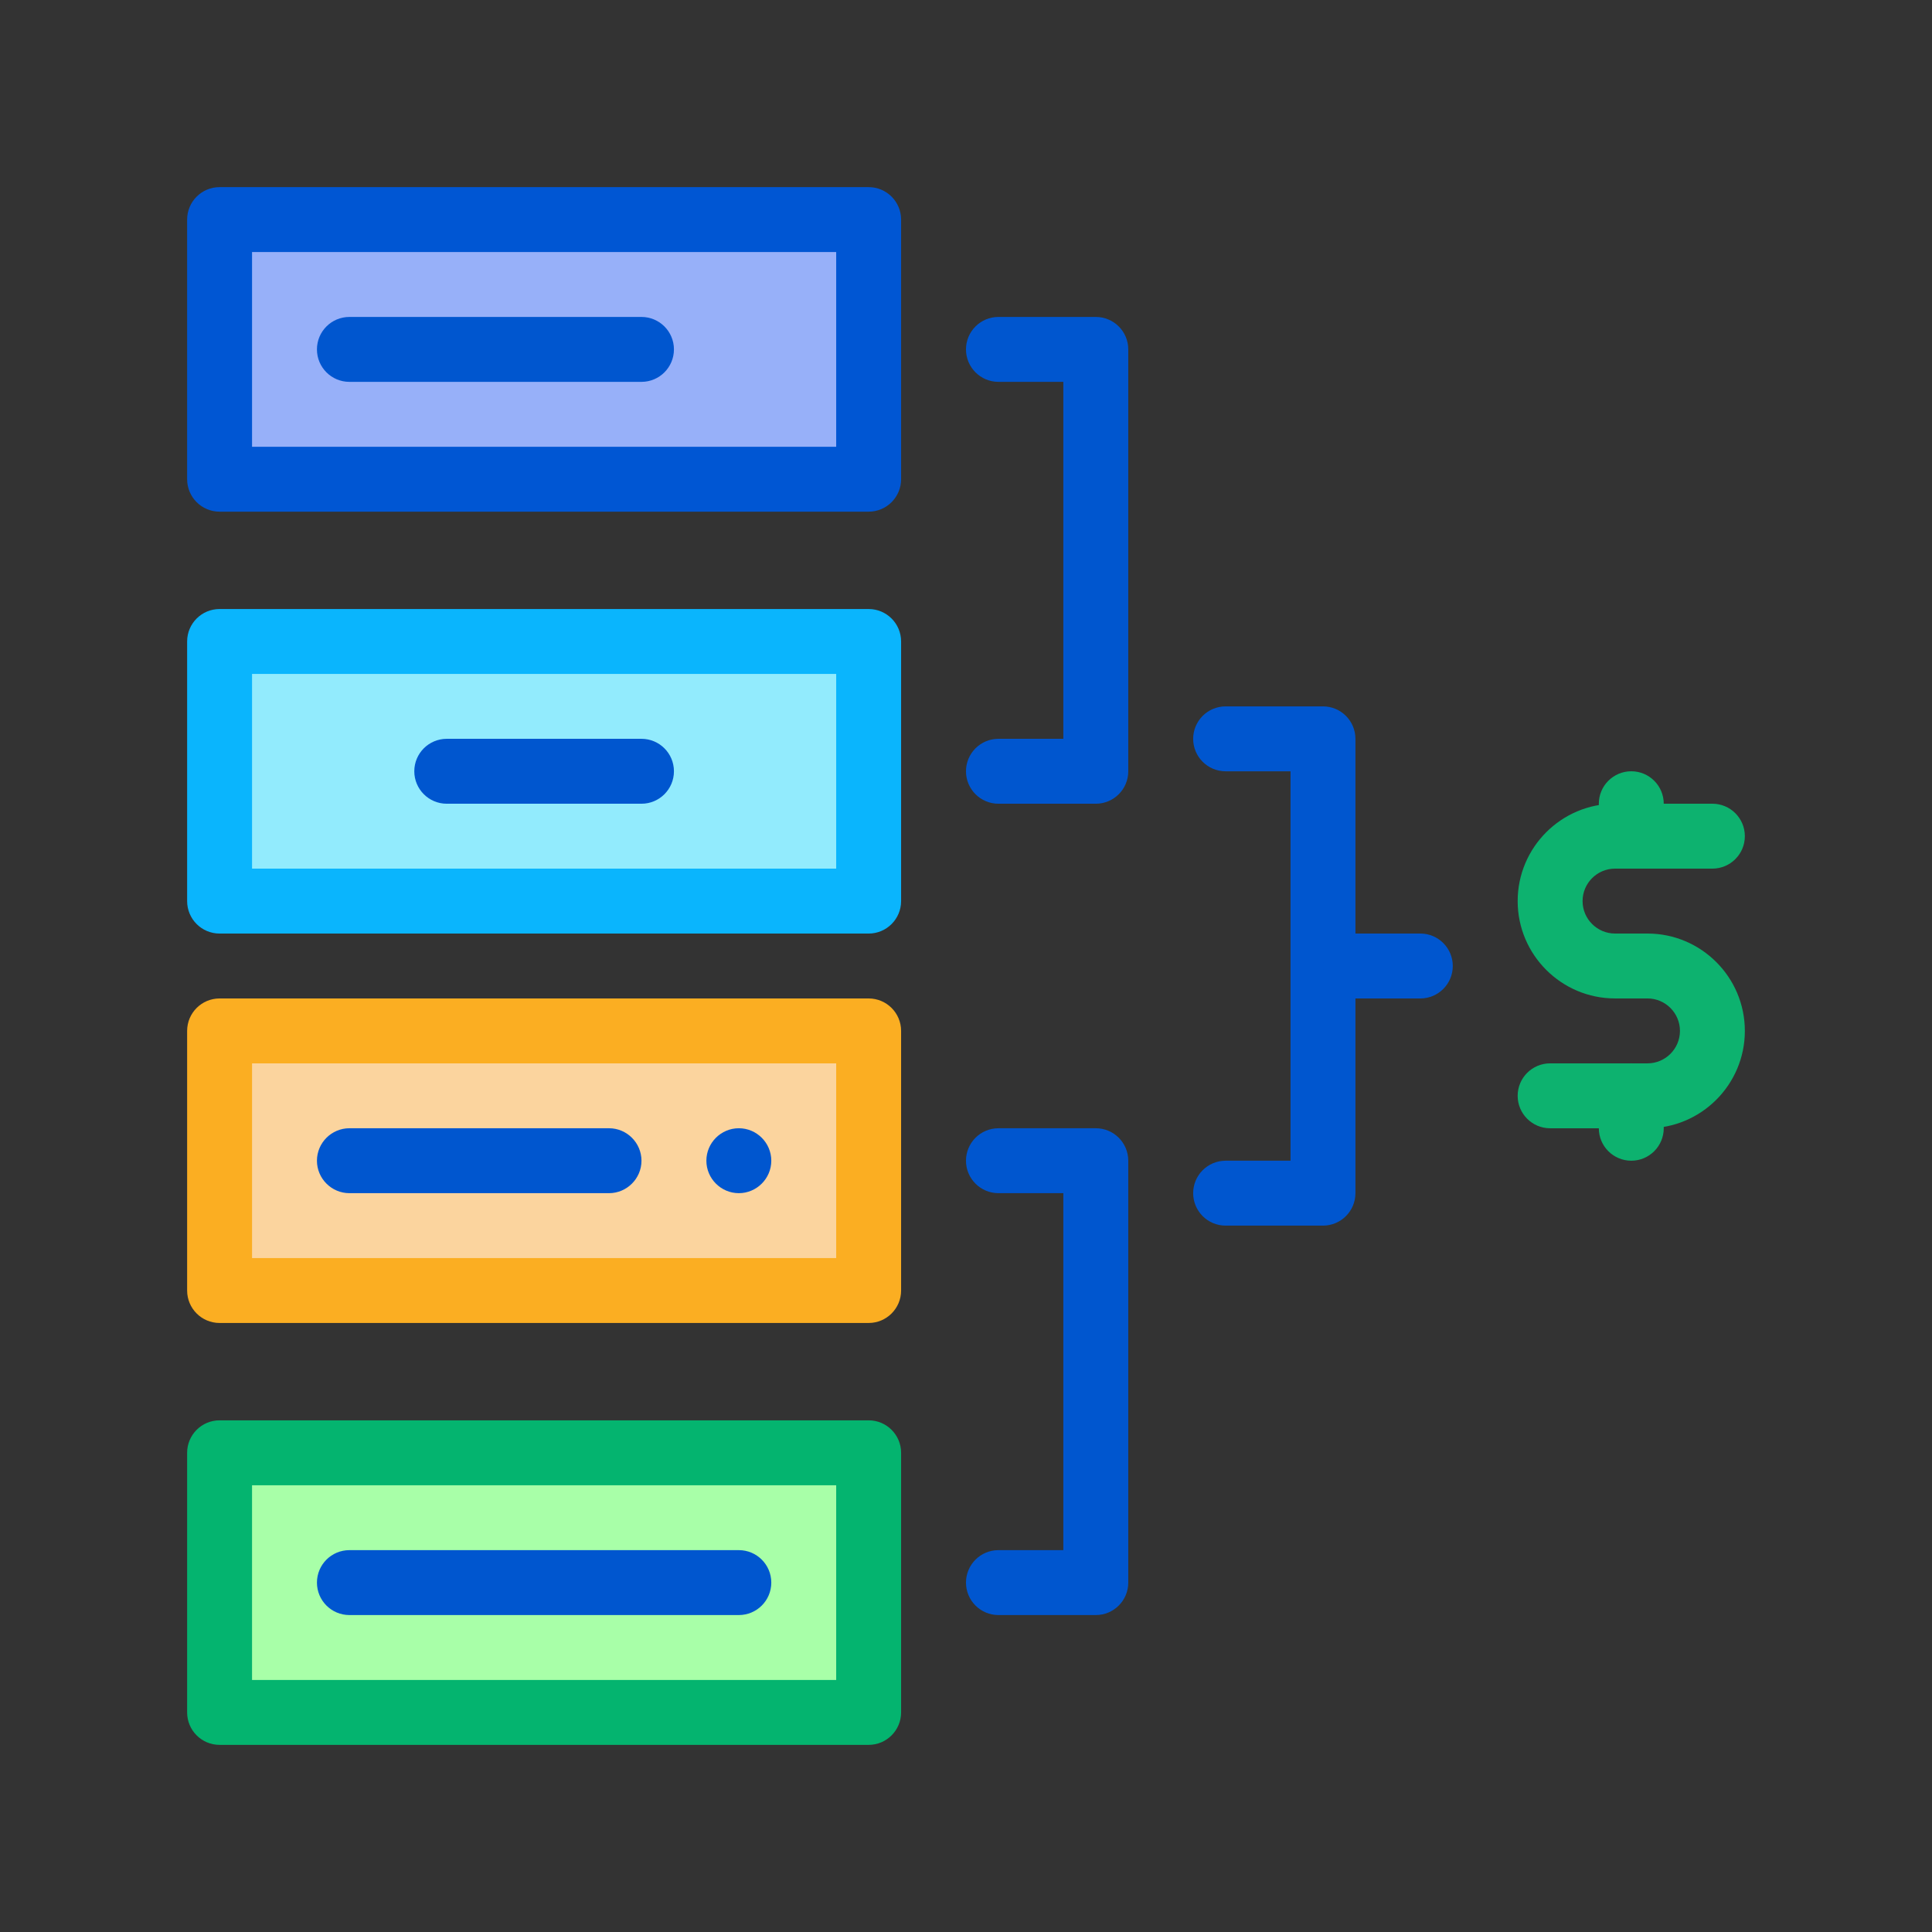
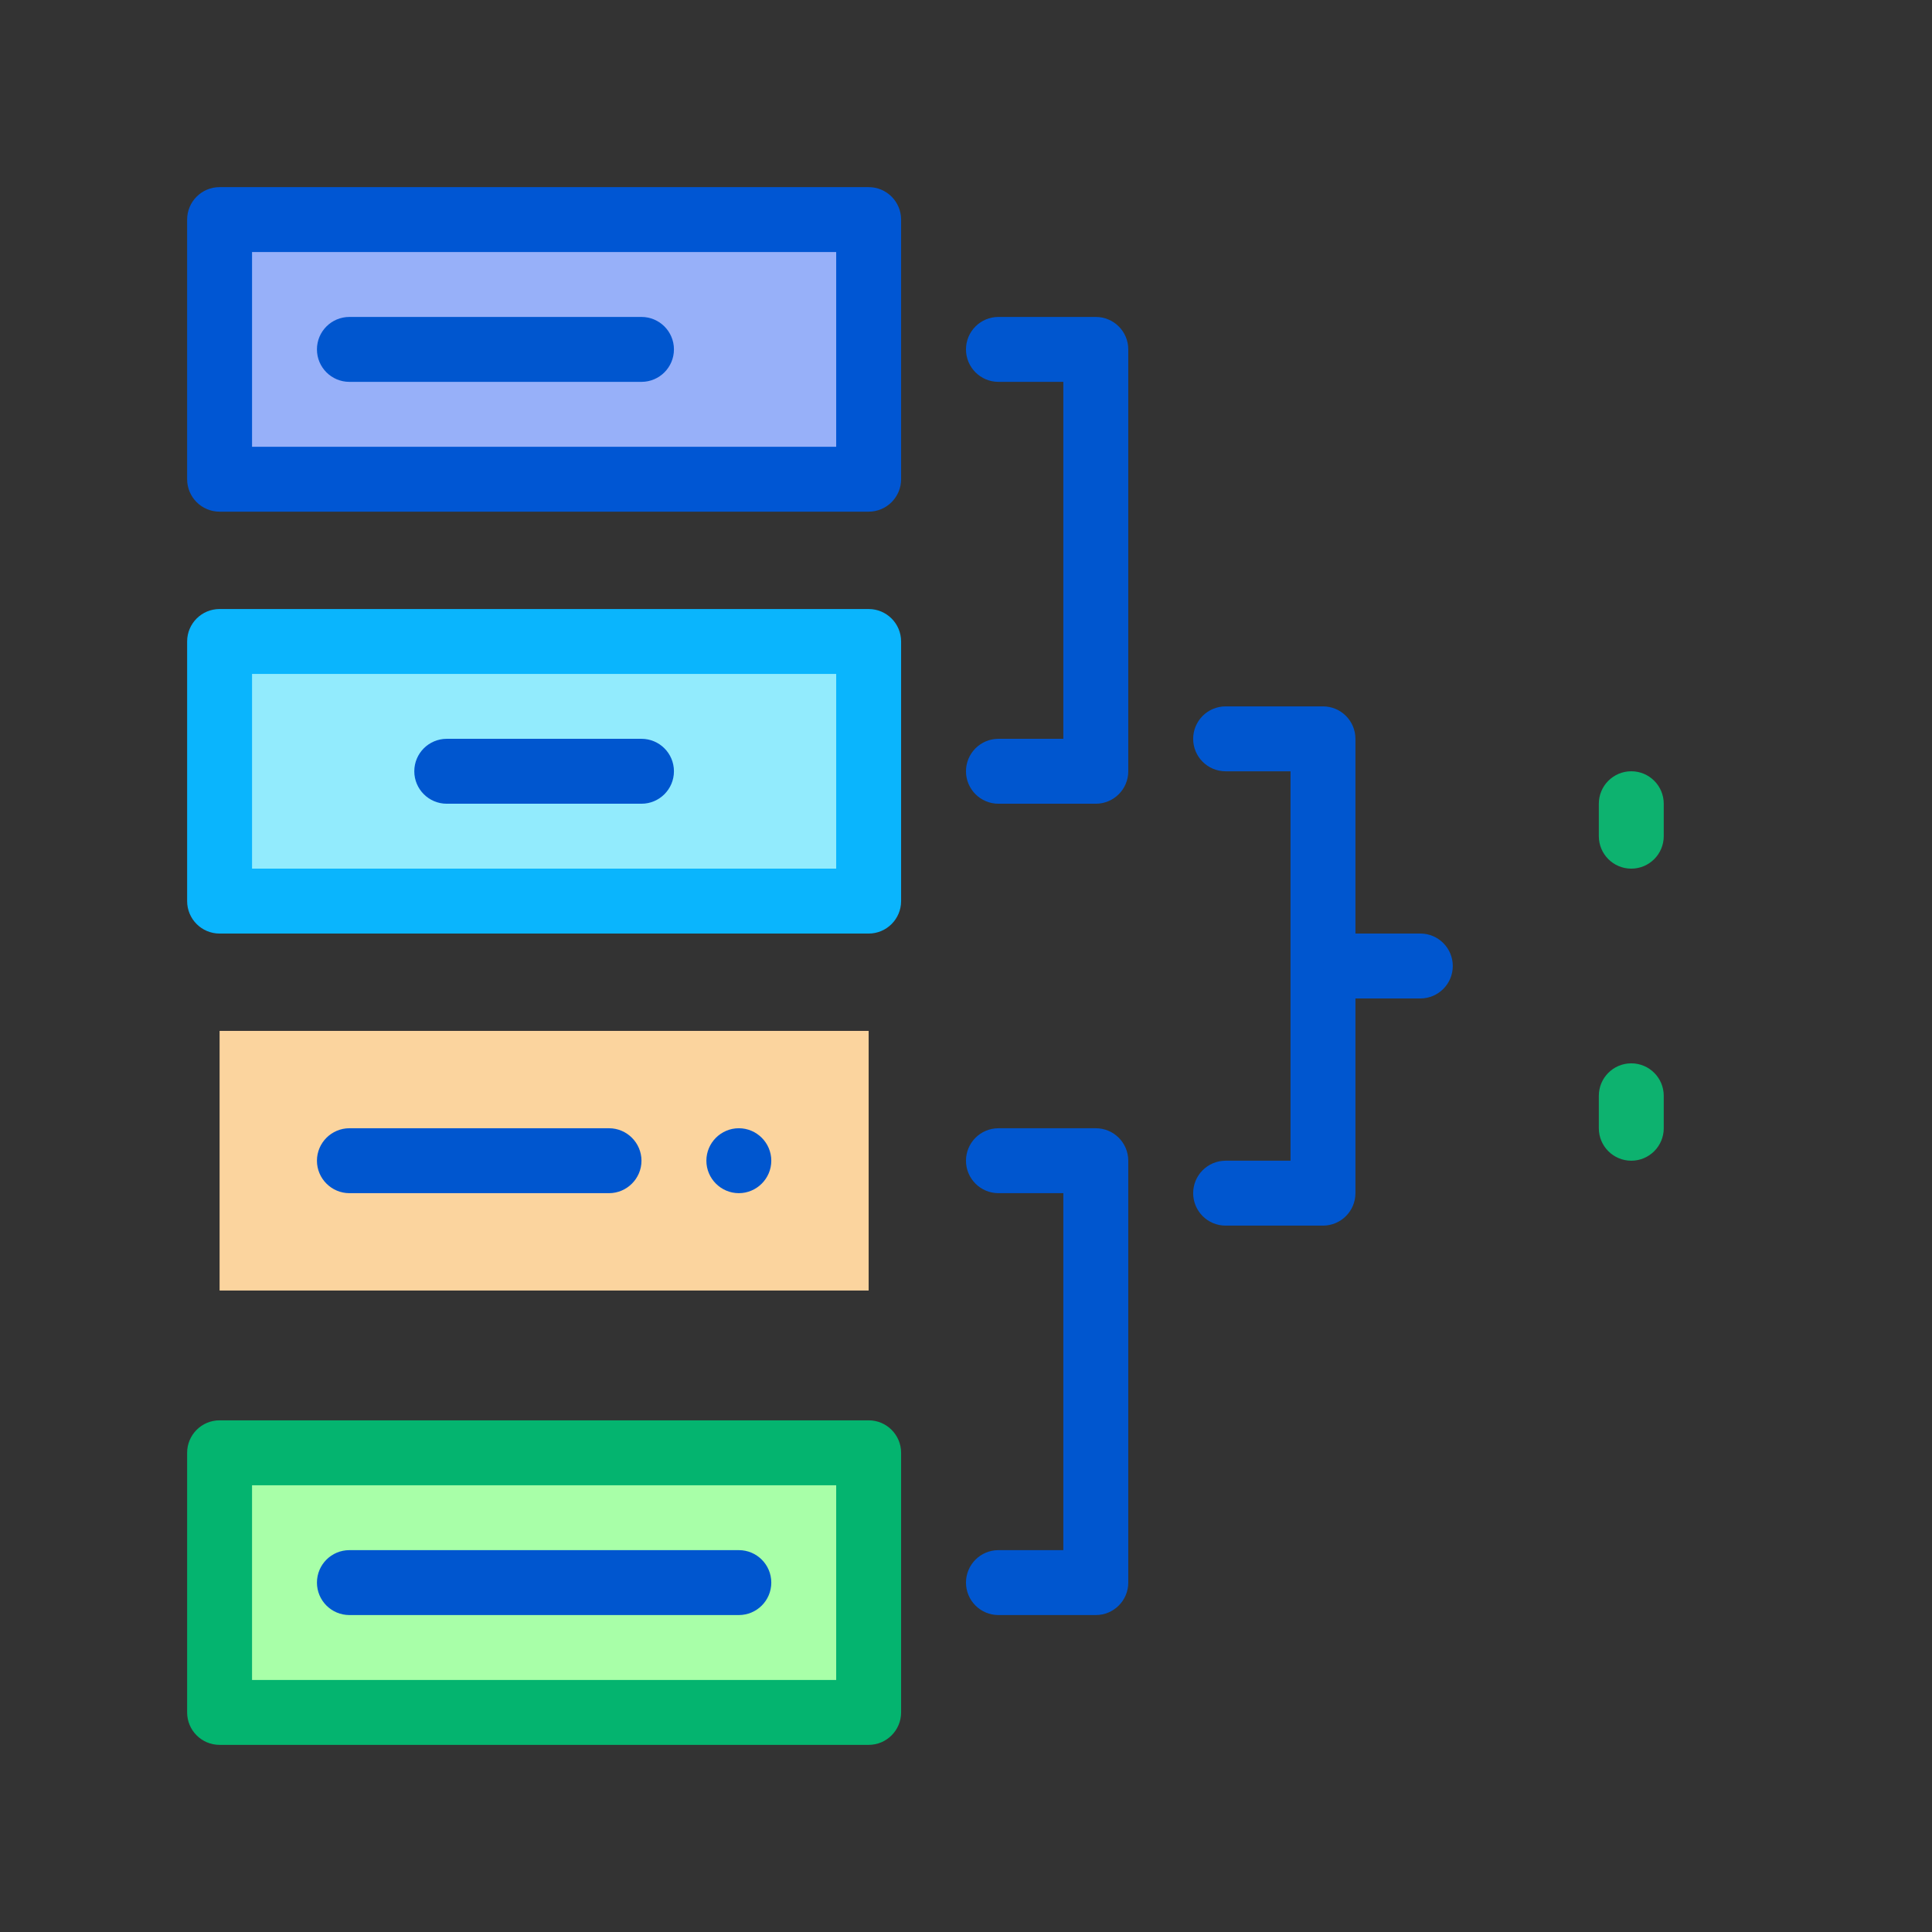
<svg xmlns="http://www.w3.org/2000/svg" id="Layer_2" viewBox="0 0 100 100">
  <rect x="0" y="0" width="100" height="100" fill="#333333" stroke="none" />
  <g>
    <g>
      <g>
        <g>
          <g>
            <g>
-               <path d="m85.274 58.399h-5.04c-.927 0-1.68-.752-1.68-1.68s.752-1.68 1.68-1.68h5.04c.926 0 1.68-.754 1.68-1.68s-.754-1.68-1.68-1.68h-1.68c-2.779 0-5.04-2.261-5.04-5.039 0-2.779 2.26-5.04 5.04-5.04h5.039c.927 0 1.68.752 1.68 1.68 0 .927-.752 1.68-1.68 1.68h-5.039c-.926 0-1.68.753-1.68 1.68 0 .926.754 1.68 1.68 1.68h1.68c2.779 0 5.039 2.261 5.039 5.039.001 2.779-2.26 5.04-5.039 5.04z" fill="#0db26f" />
-             </g>
+               </g>
            <g>
              <path d="m84.435 44.961c-.928 0-1.68-.752-1.68-1.68v-1.68c0-.927.752-1.68 1.68-1.68.927 0 1.68.752 1.68 1.68v1.68c-.001.928-.753 1.68-1.68 1.68z" fill="#0db26f" />
            </g>
            <g>
              <path d="m84.435 60.078c-.928 0-1.68-.752-1.68-1.68v-1.68c0-.928.752-1.68 1.68-1.68.927 0 1.68.752 1.68 1.68v1.68c-.001.929-.753 1.68-1.68 1.68z" fill="#0db26f" />
            </g>
          </g>
        </g>
      </g>
    </g>
    <g>
      <g>
        <g>
          <g>
            <g>
              <g>
                <path d="m56.719 41.601h-5.04c-.927 0-1.68-.752-1.68-1.68 0-.927.752-1.68 1.68-1.68h3.359v-18.476h-3.359c-.927 0-1.68-.752-1.68-1.68s.752-1.68 1.68-1.68h5.04c.927 0 1.68.752 1.68 1.68v21.836c0 .928-.753 1.68-1.68 1.68z" fill="#0056cf" />
              </g>
            </g>
          </g>
          <g>
            <g>
              <g>
                <path d="m68.477 63.438h-5.039c-.928 0-1.68-.752-1.68-1.68 0-.927.752-1.68 1.68-1.68h3.359v-20.156h-3.359c-.928 0-1.68-.752-1.68-1.68 0-.927.752-1.68 1.68-1.68h5.039c.928 0 1.68.752 1.68 1.68v23.516c0 .928-.752 1.68-1.68 1.68z" fill="#0056cf" />
              </g>
            </g>
          </g>
          <g>
            <g>
              <g>
                <path d="m56.719 83.595h-5.04c-.927 0-1.68-.752-1.68-1.68s.752-1.68 1.68-1.68h3.359v-18.477h-3.359c-.927 0-1.68-.752-1.68-1.68 0-.927.752-1.68 1.68-1.68h5.04c.927 0 1.68.752 1.68 1.68v21.837c0 .928-.753 1.68-1.68 1.68z" fill="#0056cf" />
              </g>
            </g>
          </g>
          <g>
            <path d="m11.366 33.203h33.595v13.438h-33.595z" fill="#92ebfd" transform="matrix(-1 0 0 -1 56.327 79.844)" />
            <path d="m44.961 48.321h-33.595c-.928 0-1.68-.752-1.68-1.68v-13.438c0-.928.752-1.68 1.68-1.68h33.595c.928 0 1.68.752 1.68 1.68v13.438c-.001.927-.752 1.68-1.68 1.68zm-31.915-3.36h30.235v-10.079h-30.235z" fill="#0ab5fd" />
          </g>
          <g>
            <path d="m33.203 41.601h-10.079c-.927 0-1.68-.752-1.68-1.68 0-.927.752-1.68 1.68-1.68h10.079c.927 0 1.68.752 1.68 1.68-.001.928-.753 1.68-1.68 1.68z" fill="#0056cf" />
          </g>
          <g>
            <path d="m11.366 11.366h33.595v13.438h-33.595z" fill="#97b0f9" transform="matrix(-1 0 0 -1 56.327 36.17)" />
-             <path d="m44.961 26.484h-33.595c-.928 0-1.68-.752-1.68-1.68v-13.438c0-.927.752-1.68 1.68-1.68h33.595c.928 0 1.68.752 1.68 1.68v13.438c-.001.928-.752 1.68-1.68 1.68zm-31.915-3.359h30.235v-10.079h-30.235z" fill="#0056d3" />
+             <path d="m44.961 26.484h-33.595c-.928 0-1.68-.752-1.68-1.68v-13.438c0-.927.752-1.68 1.68-1.68h33.595c.928 0 1.68.752 1.68 1.68v13.438c-.001.928-.752 1.68-1.68 1.68m-31.915-3.359h30.235v-10.079h-30.235z" fill="#0056d3" />
          </g>
          <g>
            <path d="m33.203 19.765h-15.118c-.928 0-1.68-.752-1.68-1.68s.752-1.68 1.68-1.68h15.118c.927 0 1.68.752 1.68 1.68-.001.928-.753 1.68-1.68 1.68z" fill="#0056cf" />
          </g>
          <g>
            <path d="m11.366 53.36h33.595v13.438h-33.595z" fill="#fbd49e" transform="matrix(-1 0 0 -1 56.327 120.157)" />
-             <path d="m44.961 68.477h-33.595c-.928 0-1.68-.752-1.68-1.68v-13.437c0-.928.752-1.68 1.68-1.68h33.595c.928 0 1.68.752 1.68 1.68v13.438c-.001.927-.752 1.679-1.68 1.679zm-31.915-3.359h30.235v-10.079h-30.235z" fill="#fbae22" />
          </g>
          <g>
            <path d="m38.242 61.758c-.924 0-1.68-.756-1.68-1.68 0-.925.755-1.68 1.68-1.68.924 0 1.68.755 1.68 1.68 0 .924-.757 1.68-1.68 1.68zm-6.719 0h-13.438c-.925 0-1.68-.756-1.68-1.68 0-.925.755-1.68 1.68-1.68h13.438c.923 0 1.68.755 1.68 1.68 0 .924-.757 1.68-1.68 1.68z" fill="#0056cf" />
          </g>
          <g>
            <path d="m11.366 75.196h33.595v13.438h-33.595z" fill="#a8ffa8" transform="matrix(-1 0 0 -1 56.327 163.83)" />
            <path d="m44.961 90.314h-33.595c-.928 0-1.68-.752-1.68-1.68v-13.438c0-.928.752-1.68 1.68-1.68h33.595c.928 0 1.68.752 1.68 1.68v13.438c-.001.928-.752 1.68-1.68 1.68zm-31.915-3.36h30.235v-10.078h-30.235z" fill="#04b46f" />
          </g>
          <g>
            <path d="m38.242 83.595h-20.157c-.928 0-1.68-.752-1.68-1.68s.752-1.68 1.68-1.68h20.157c.927 0 1.68.752 1.68 1.68s-.753 1.68-1.68 1.68z" fill="#0056cf" />
          </g>
        </g>
      </g>
    </g>
    <g>
      <path d="m73.516 51.68h-3.359c-.928 0-1.68-.752-1.68-1.68s.752-1.68 1.68-1.68h3.359c.928 0 1.68.752 1.68 1.68s-.752 1.68-1.68 1.68z" fill="#0056cf" />
    </g>
  </g>
</svg>